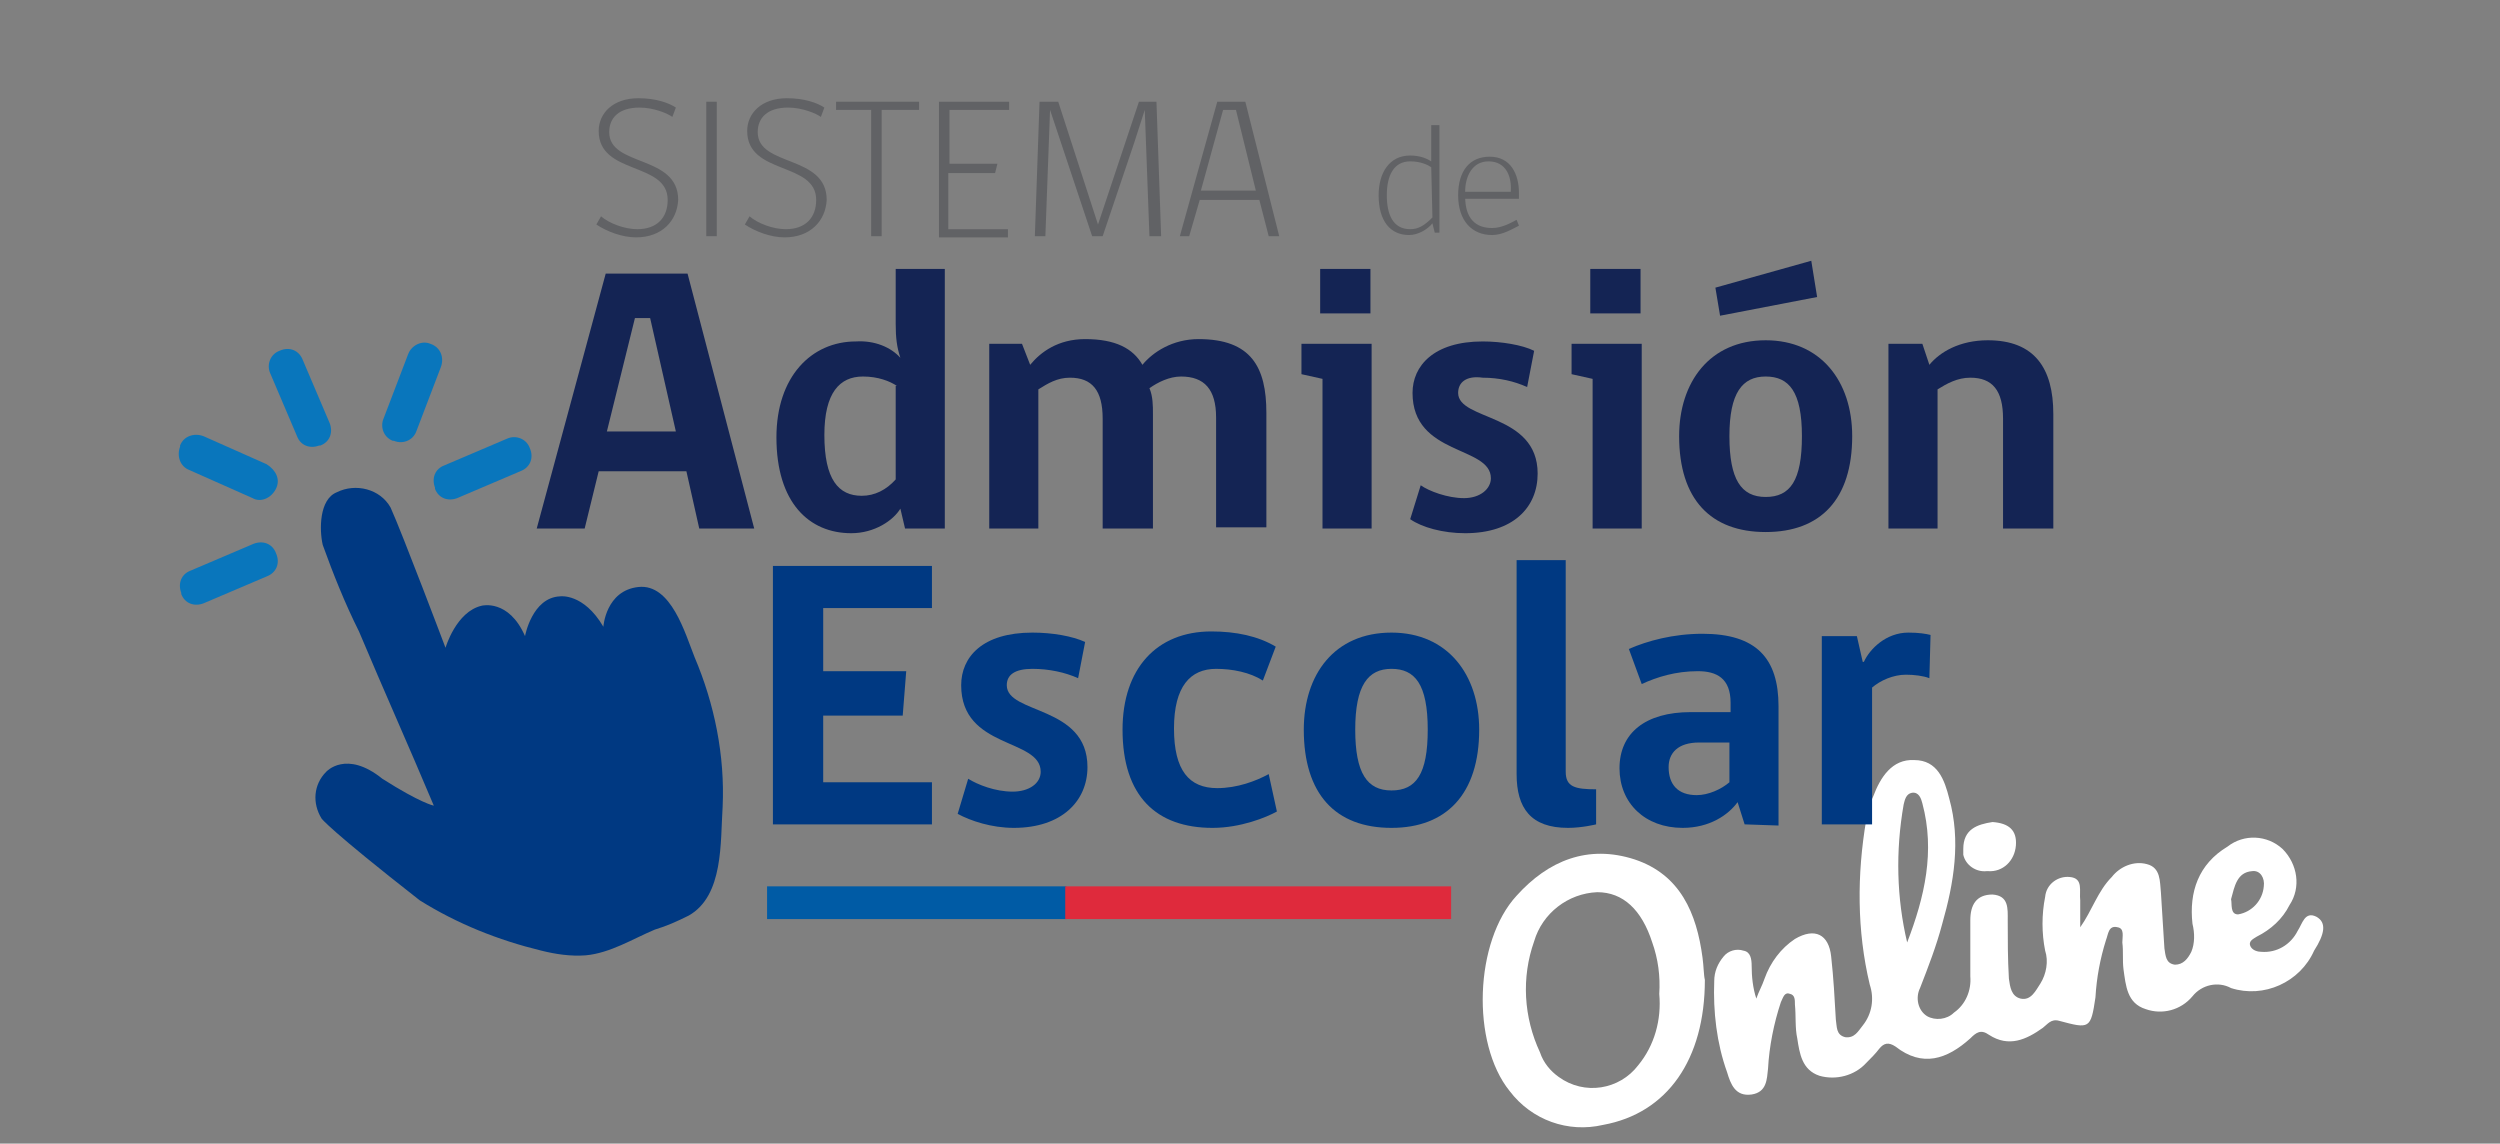
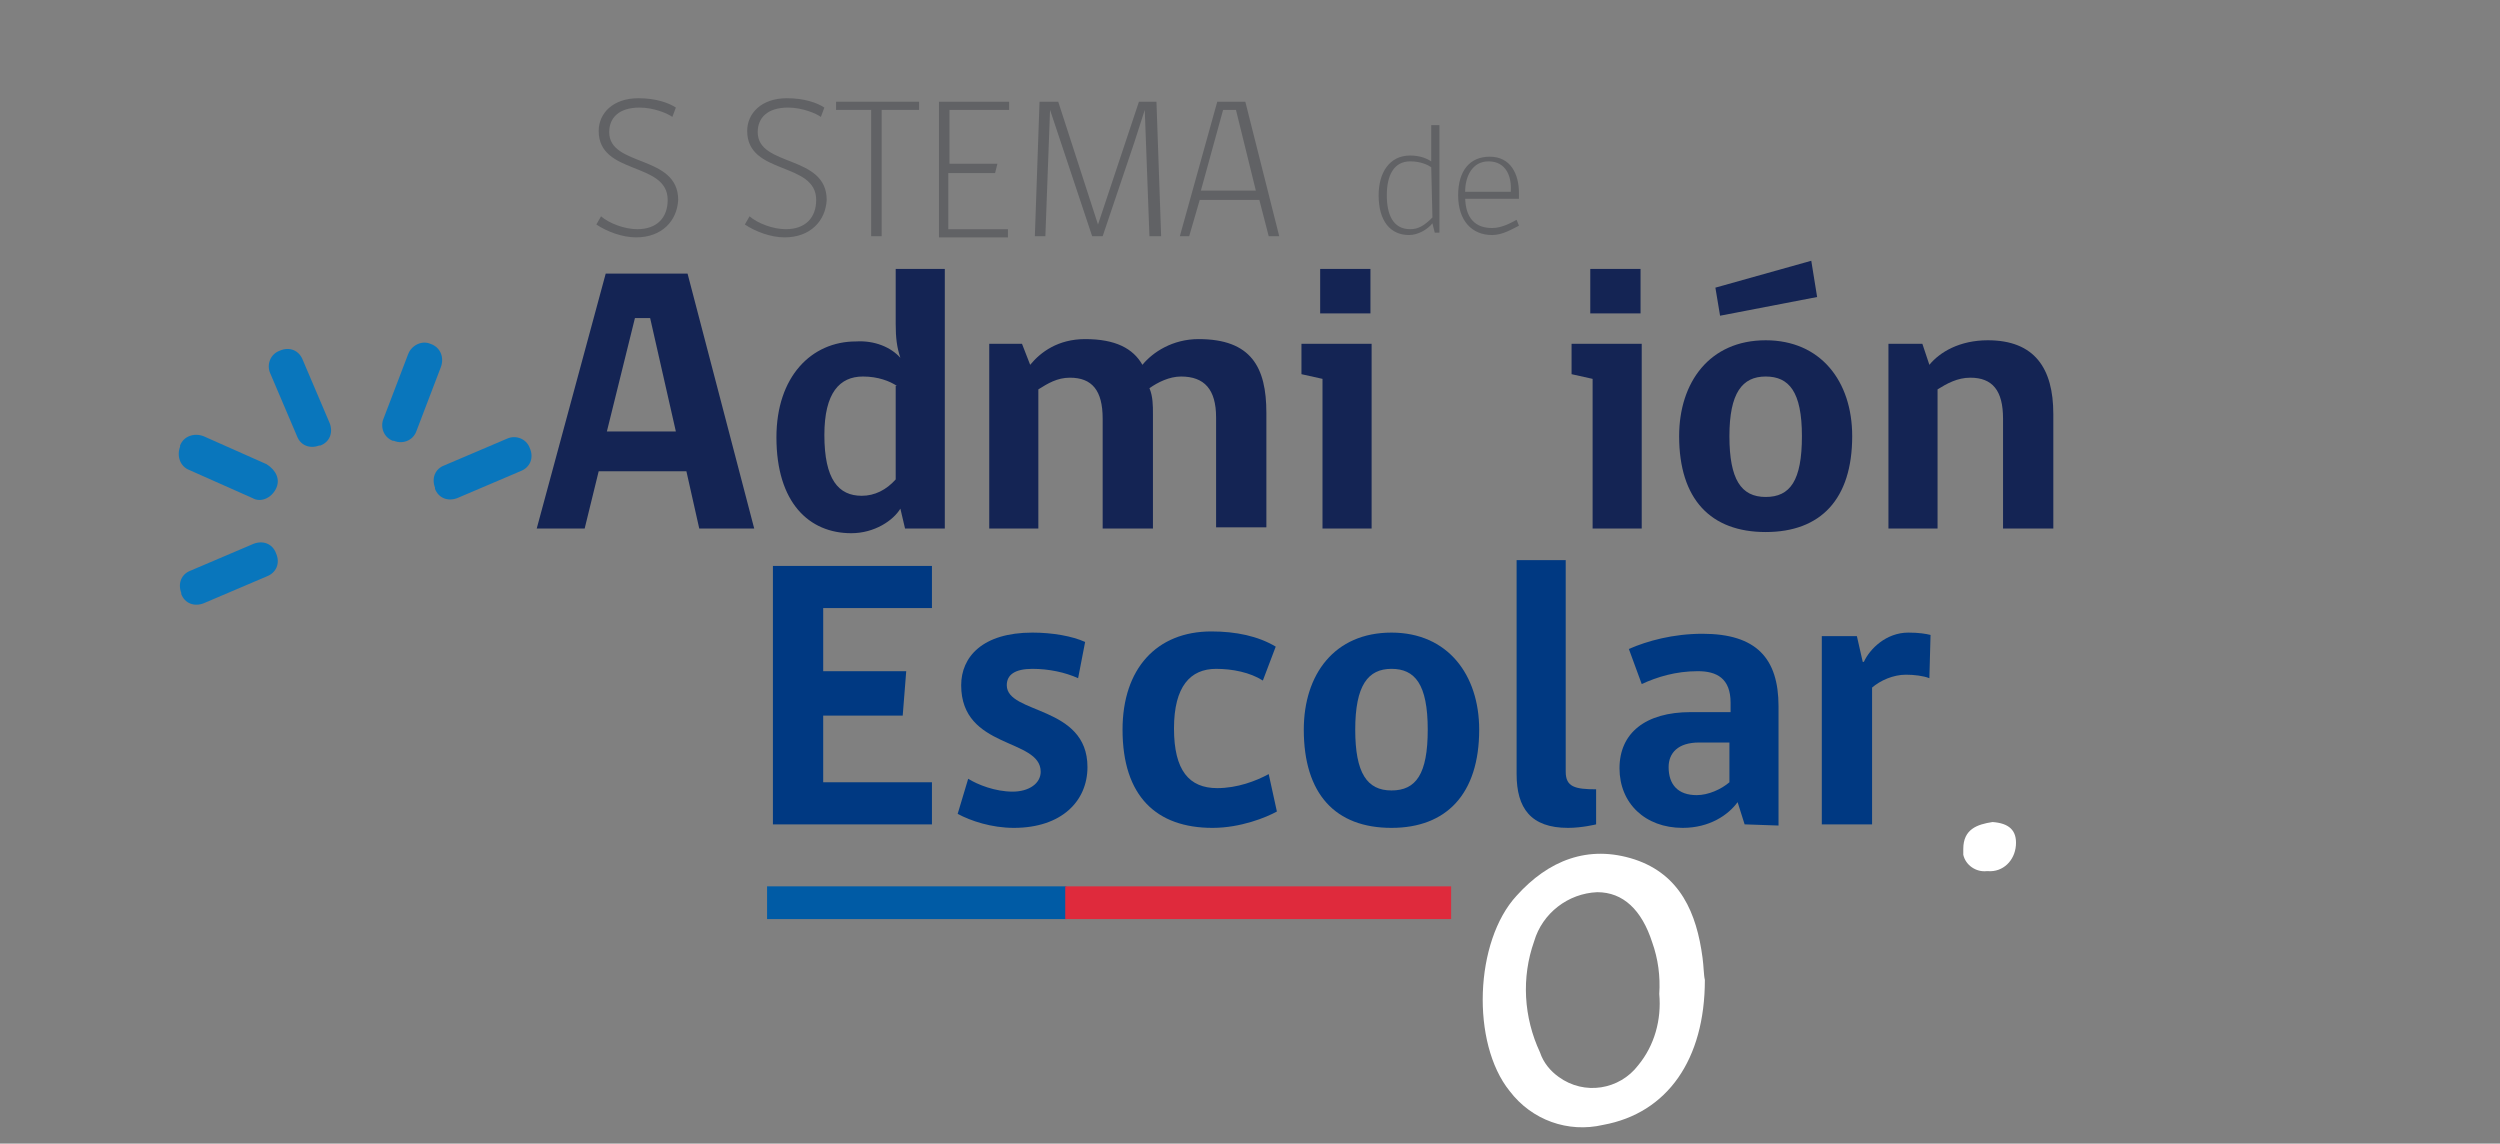
<svg xmlns="http://www.w3.org/2000/svg" version="1.1" id="Capa_1" x="0px" y="0px" viewBox="0 0 213.8 97.8" style="enable-background:new 0 0 213.8 97.8;" xml:space="preserve">
  <rect x="0" y="0" width="213.8" height="97.8" fill="#808080" stroke="none" />
  <style type="text/css">
	.st0{fill:#FFFFFF;}
	.st1{enable-background:new    ;}
	.st2{fill:#616265;}
	.st3{fill:#142454;}
	.st4{fill:#003982;}
	.st5{fill:#0976BC;}
	.st6{fill:#005BA5;}
	.st7{fill:#DF2A3C;}
</style>
  <g id="Grupo_94">
    <g id="Grupo_93">
      <path id="Trazado_107" class="st0" d="M170.4,70.3c1.4,0.1,2.1,0.7,2,2s-1.1,2.3-2.4,2.2h-0.1c-0.9,0.1-1.8-0.5-2-1.4    c0-0.2,0-0.3,0-0.5C167.9,70.9,169.1,70.5,170.4,70.3z" />
-       <path id="Trazado_108" class="st0" d="M198.1,78.4c-1-0.5-1.2,0.6-1.6,1.2c-0.6,1.2-1.8,1.9-3.1,1.8c-0.3,0-0.7-0.1-0.9-0.4    c-0.3-0.5,0.2-0.7,0.5-0.9c1.2-0.6,2.2-1.5,2.8-2.7c1-1.5,0.7-3.5-0.6-4.8c-1.3-1.2-3.3-1.3-4.7-0.2c-2.5,1.5-3.3,3.9-3,6.6    c0.2,0.8,0.2,1.7-0.1,2.4c-0.3,0.6-0.7,1.1-1.4,1.1c-0.8-0.1-0.8-0.8-0.9-1.4c-0.1-1.6-0.2-3.2-0.3-4.8c-0.1-0.9,0-2.1-1.2-2.4    c-1.1-0.3-2.3,0.2-3,1.1c-1.2,1.2-1.7,2.9-2.7,4.3c0-0.8,0-1.5,0-2.3c-0.1-0.8,0.3-1.9-0.9-2c-1-0.1-2,0.6-2.1,1.7    c-0.3,1.5-0.3,3.1,0,4.6c0.3,0.9,0.1,2-0.4,2.8c-0.4,0.6-0.8,1.5-1.7,1.3c-0.8-0.2-0.9-1-1-1.7c-0.1-1.7-0.1-3.3-0.1-5    c0-1,0.1-2.1-1.3-2.2c-1.4,0-1.9,0.9-1.9,2.2c0,1.6,0,3.2,0,4.8c0.1,1.2-0.4,2.4-1.4,3.1c-0.6,0.6-1.6,0.7-2.3,0.3    c-0.8-0.5-1-1.6-0.6-2.4c0.7-1.8,1.4-3.6,1.9-5.5c1-3.5,1.6-7.1,0.6-10.7c-0.4-1.6-1-3.3-3-3.3c-1.9-0.1-2.9,1.5-3.5,3.1    c-0.3,0.6-0.4,1.3-0.6,2c-0.8,4.7-0.8,9.5,0.3,14.1c0.4,1.2,0.2,2.5-0.6,3.5c-0.4,0.5-0.7,1.1-1.5,1c-0.8-0.2-0.7-0.9-0.8-1.5    c-0.1-1.8-0.2-3.6-0.4-5.4c-0.2-1.9-1.4-2.5-3.1-1.5c-1.2,0.8-2.1,2-2.6,3.4c-0.2,0.6-0.5,1.1-0.7,1.7c-0.3-0.9-0.4-1.9-0.4-2.8    c0-0.6-0.1-1.2-0.7-1.3c-0.6-0.2-1.3,0-1.7,0.5c-0.5,0.6-0.8,1.3-0.8,2.1c-0.1,2.6,0.2,5.3,1.1,7.8c0.3,1,0.7,2.1,2.1,1.9    c1.3-0.2,1.3-1.3,1.4-2.2c0.1-1.9,0.5-3.9,1.1-5.7c0.2-0.4,0.3-0.9,0.8-0.7c0.4,0.1,0.4,0.5,0.4,0.9c0.1,1,0,2,0.2,2.9    c0.2,1.3,0.4,2.7,1.9,3.2c1.4,0.4,3,0,4-1.1c0.4-0.4,0.8-0.8,1.1-1.2c0.4-0.5,0.8-0.6,1.4-0.2c2.3,1.8,4.4,1.1,6.4-0.7    c0.5-0.5,0.9-0.8,1.6-0.3c1.7,1.1,3.2,0.4,4.6-0.6c0.4-0.3,0.7-0.8,1.4-0.6c2.6,0.7,2.7,0.7,3.1-2c0.1-1.7,0.4-3.3,0.9-4.9    c0.2-0.5,0.2-1.3,1-1.1c0.6,0.1,0.4,0.8,0.4,1.3c0.1,0.8,0,1.5,0.1,2.3c0.2,1.4,0.3,2.9,1.9,3.4c1.4,0.5,3,0.1,4-1.1    c0.8-1,2.2-1.3,3.3-0.7c2.8,0.9,5.9-0.5,7.1-3.2C198.8,79.9,199,78.9,198.1,78.4z M162.8,68.8c0.1-0.4,0.2-0.9,0.7-1    c0.6-0.1,0.8,0.5,0.9,0.9c1.1,4.1,0.2,8-1.3,11.9C162.2,76.8,162.1,72.8,162.8,68.8L162.8,68.8z M190.8,76.9    c0.3-1.1,0.5-2.3,1.8-2.4c0.7-0.1,1.1,0.6,1,1.3c-0.1,1.2-1,2.2-2.2,2.4C190.7,78.2,190.9,77.3,190.8,76.9L190.8,76.9z" />
      <path id="Trazado_109" class="st0" d="M145.6,81.9c-0.5-3.8-1.9-7.1-5.8-8.4c-4-1.3-7.4,0.1-10.1,3.1c-3.6,3.9-3.9,12.6-0.6,16.7    c1.9,2.5,5,3.6,8,2.9c5.5-1,8.7-5.6,8.7-12.4C145.7,83.4,145.7,82.6,145.6,81.9z M140.1,91.1c-1.6,2.1-4.6,2.6-6.8,1    c-0.7-0.5-1.3-1.2-1.6-2.1c-1.4-3-1.6-6.4-0.5-9.5c0.7-2.4,2.9-4.1,5.4-4.2c2.2,0,3.8,1.5,4.7,4.3c0.5,1.4,0.7,2.9,0.6,4.4    C142.1,87.2,141.5,89.4,140.1,91.1z" />
    </g>
    <g class="st1">
      <path class="st2" d="M54.4,20.3c-1.2,0-2.5-0.5-3.4-1.1l0.4-0.7c0.7,0.6,2,1.1,3.1,1.1c1.7,0,2.6-1,2.6-2.5c0-3.3-5.9-2.1-5.9-5.9    c0-1.5,1.2-2.8,3.4-2.8c1.5,0,2.6,0.4,3.2,0.8L57.5,10c-0.4-0.3-1.6-0.8-2.8-0.8c-1.8,0-2.6,0.9-2.6,2.1c0,3,5.9,1.9,5.9,5.8    C57.9,18.9,56.6,20.3,54.4,20.3z" />
-       <path class="st2" d="M60.4,20.2V8.7h0.9v11.5H60.4z" />
      <path class="st2" d="M67.1,20.3c-1.2,0-2.5-0.5-3.4-1.1l0.4-0.7c0.7,0.6,2,1.1,3.1,1.1c1.7,0,2.6-1,2.6-2.5c0-3.3-5.9-2.1-5.9-5.9    c0-1.5,1.2-2.8,3.4-2.8c1.5,0,2.6,0.4,3.2,0.8L70.2,10c-0.4-0.3-1.6-0.8-2.8-0.8c-1.8,0-2.6,0.9-2.6,2.1c0,3,5.9,1.9,5.9,5.8    C70.6,18.9,69.3,20.3,67.1,20.3z" />
      <path class="st2" d="M75.4,9.4v10.8h-0.9V9.4h-3V8.7h7.1v0.7H75.4z" />
      <path class="st2" d="M80.3,20.2V8.7h6v0.7h-5.1V14h4.1l-0.2,0.8h-4v4.8h5.1v0.7h-5.9V20.2z" />
      <path class="st2" d="M98.3,20.2L97.9,9.4l0,0L97,12.2l-2.7,8h-0.9l-2.7-8.1l-0.9-2.7l0,0l-0.4,10.8h-0.9l0.4-11.5h1.6l3.4,10.5    l0,0l3.5-10.5h1.5l0.4,11.5H98.3z" />
      <path class="st2" d="M101.7,20.2h-0.8l3.2-11.5h2.4l2.9,11.5h-0.9l-0.8-3.1h-5.1L101.7,20.2z M104.6,9.4l-1.9,6.9h4.7l-1.7-6.9    H104.6z" />
    </g>
    <g class="st1">
      <path class="st3" d="M50,45.2h-4.1l5.9-21.8h7l5.7,21.8h-4.7l-1.1-4.9h-7.5L50,45.2z M54.3,27.2l-2.4,9.7h5.9l-2.2-9.7H54.3z" />
      <path class="st3" d="M77,30.6c-0.3-0.9-0.4-1.7-0.4-2.9V23h4.2v22.2h-3.4L77,43.5c-0.6,1-2.2,2.1-4.2,2.1c-3.6,0-6.4-2.6-6.4-8.2    c0-5.2,3-8.2,6.8-8.2C74.8,29.1,76.2,29.7,77,30.6z M76.7,33c-0.6-0.4-1.6-0.8-2.9-0.8c-2,0-3.3,1.4-3.3,5c0,3.8,1.2,5.2,3.2,5.2    c1.1,0,2.1-0.5,2.9-1.4v-8H76.7z" />
      <path class="st3" d="M98.6,35.4v9.8h-4.3v-9.4c0-2.4-0.9-3.5-2.8-3.5c-1.1,0-1.9,0.5-2.7,1v11.9h-4.2V29.4h2.8l0.7,1.8    c0.9-1.1,2.4-2.2,4.7-2.2c2.6,0,4.1,0.8,4.9,2.2c0.9-1.1,2.6-2.2,4.8-2.2c4.5,0,5.8,2.4,5.8,6.3v9.8H104v-9.4c0-2.4-1-3.5-3-3.5    c-1,0-2,0.5-2.7,1C98.6,33.9,98.6,34.7,98.6,35.4z" />
      <path class="st3" d="M113.1,45.2V32.4l-1.8-0.4v-2.6h6v15.8H113.1z M112.9,23h4.3v3.8h-4.3V23z" />
-       <path class="st3" d="M124.7,33.6c0,2.4,6.8,1.7,6.8,6.9c0,2.9-2.1,5.1-6.2,5.1c-1.9,0-3.7-0.5-4.7-1.2l0.9-2.9    c0.7,0.5,2.3,1.1,3.7,1.1c1.4,0,2.3-0.8,2.3-1.7c0-2.8-6.7-1.9-6.7-7.3c0-2.3,1.8-4.4,6-4.4c1.6,0,3.4,0.3,4.4,0.8l-0.6,3.1    c-1.1-0.5-2.4-0.8-3.8-0.8C125.4,32.1,124.7,32.7,124.7,33.6z" />
      <path class="st3" d="M136.2,45.2V32.4l-1.8-0.4v-2.6h6v15.8H136.2z M136,23h4.3v3.8H136V23z" />
      <path class="st3" d="M158.4,37.3c0,5.4-2.7,8.2-7.4,8.2s-7.4-2.8-7.4-8.2c0-4.6,2.6-8.2,7.4-8.2C155.7,29.1,158.4,32.6,158.4,37.3    z M147.1,27l-0.4-2.4l8.2-2.3l0.5,3.1L147.1,27z M154.1,37.3c0-3.8-1.1-5.1-3.1-5.1s-3.1,1.4-3.1,5.1c0,3.7,1,5.2,3.1,5.2    S154.1,41.1,154.1,37.3z" />
      <path class="st3" d="M171.3,45.2v-9.4c0-2.4-0.9-3.5-2.8-3.5c-1.1,0-2,0.5-2.8,1v11.9h-4.2V29.4h2.9l0.6,1.8    c0.9-1.1,2.6-2.1,5-2.1c4,0,5.6,2.4,5.6,6.3v9.8C175.6,45.2,171.3,45.2,171.3,45.2z" />
    </g>
    <g class="st1">
      <path class="st4" d="M66.1,70.5V48.4h13.6V52h-9.3v5.4h7.1l-0.3,3.8h-6.8v5.7h9.3v3.6H66.1z" />
      <path class="st4" d="M86.1,58.6c0,2.5,6.9,1.7,6.9,7c0,2.9-2.2,5.2-6.3,5.2c-1.9,0-3.7-0.6-4.8-1.2l0.9-3c0.8,0.5,2.3,1.1,3.8,1.1    C88,67.7,89,67,89,66c0-2.9-6.8-1.9-6.8-7.4c0-2.4,1.8-4.5,6.1-4.5c1.7,0,3.4,0.3,4.5,0.8L92.2,58c-1.1-0.5-2.5-0.8-3.9-0.8    C86.8,57.2,86.1,57.7,86.1,58.6z" />
      <path class="st4" d="M109.2,69.4c-0.9,0.5-3.1,1.4-5.5,1.4c-4.8,0-7.7-2.7-7.7-8.4c0-5.2,2.9-8.4,7.6-8.4c2.1,0,4,0.4,5.5,1.3    l-1.1,2.9c-1.1-0.7-2.6-1-4-1c-2.2,0-3.6,1.5-3.6,5.1c0,3.6,1.3,5.1,3.7,5.1c1.7,0,3.3-0.6,4.4-1.2L109.2,69.4z" />
      <path class="st4" d="M126.5,62.4c0,5.5-2.8,8.4-7.5,8.4c-4.8,0-7.5-2.9-7.5-8.4c0-4.7,2.6-8.3,7.5-8.3    C123.8,54.1,126.5,57.7,126.5,62.4z M122.1,62.4c0-3.9-1.1-5.2-3.1-5.2s-3.1,1.4-3.1,5.2c0,3.7,1,5.2,3.1,5.2    S122.1,66.2,122.1,62.4z" />
      <path class="st4" d="M129.7,66.2V47.9h4.2V66c0,1.3,0.8,1.5,2.6,1.5v3c0,0-1.2,0.3-2.4,0.3C130.9,70.8,129.7,69.1,129.7,66.2z" />
      <path class="st4" d="M149.2,70.5l-0.6-1.9c-0.8,1.1-2.4,2.2-4.7,2.2c-3.2,0-5.4-2.1-5.4-5.1s2.2-4.8,6.1-4.8h3.4v-0.8    c0-2.1-1.2-2.7-2.8-2.7c-1.9,0-3.5,0.5-4.8,1.1l-1.1-3c1.6-0.7,3.8-1.3,6.3-1.3c4.6,0,6.5,2.1,6.5,6.2v10.2L149.2,70.5L149.2,70.5    z M148,63.5h-2.7c-1.8,0-2.6,0.9-2.6,2.1c0,1.5,0.8,2.4,2.4,2.4c1,0,2.1-0.5,2.8-1.1v-3.4H148z" />
      <path class="st4" d="M165,58c-0.5-0.2-1.3-0.3-2-0.3c-1.1,0-2.2,0.5-2.9,1.1v11.7h-4.3V54.4h3l0.5,2.2h0.1    c0.5-1.1,1.9-2.5,3.8-2.5c0.9,0,1.5,0.1,1.9,0.2L165,58z" />
    </g>
    <g class="st1">
      <path class="st2" d="M122.5,19.1c-0.4,0.5-1.2,1-2,1c-1.6,0-2.6-1.2-2.6-3.4c0-1.9,0.9-3.4,2.7-3.4c0.9,0,1.5,0.3,1.8,0.5v-1.1v-2    h0.7v9.2h-0.4L122.5,19.1z M122.4,14.3c-0.3-0.2-0.9-0.5-1.8-0.5c-1.4,0-2,1.2-2,2.9c0,1.6,0.5,2.9,2,2.9c0.7,0,1.2-0.3,1.9-1    L122.4,14.3L122.4,14.3z" />
      <path class="st2" d="M125.3,16.8c0,1.9,0.9,2.7,2.3,2.7c0.9,0,1.7-0.5,2.1-0.7l0.2,0.5c-0.6,0.3-1.4,0.8-2.3,0.8    c-1.7,0-2.9-1.2-2.9-3.4c0-2.1,1-3.3,2.7-3.3c1.8,0,2.5,1.5,2.5,3.1V17h-4.6C125.3,17,125.3,16.8,125.3,16.8z M127.3,13.8    c-1.4,0-2,1.3-2,2.6h3.9C129.3,15.1,128.8,13.8,127.3,13.8z" />
    </g>
-     <path id="Trazado_110" class="st4" d="M37.1,68.9c-2.1-5-4.3-9.9-6.4-14.9c-1.2-2.4-2.2-4.9-3.1-7.4c-0.3-1.3-0.3-3.9,1.2-4.5   c1.6-0.8,3.7-0.3,4.6,1.3c1,2.2,4.7,12,4.7,12s0.9-3.1,3.1-3.6c0,0,2.3-0.6,3.7,2.6c0,0,0.6-3.3,3-3.4c0,0,2-0.3,3.7,2.6   c0,0,0.2-3.1,3-3.4s4,4,4.8,6c1.7,4,2.6,8.4,2.4,12.8c-0.2,3,0.1,7.6-2.9,9.3c-1,0.5-1.9,0.9-2.9,1.2c-1.9,0.8-3.8,2-5.9,2.2   c-1.3,0.1-2.6-0.1-3.8-0.4c-3.7-0.9-7.2-2.3-10.4-4.3c-7.8-6.1-8.4-7-8.4-7c-0.8-1.3-0.7-2.9,0.4-4c0,0,1.7-1.9,4.8,0.6   C36,68.7,37.1,68.9,37.1,68.9z" />
    <path id="Rectángulo_6" class="st5" d="M23.9,30L23.9,30c0.9-0.4,1.7,0,2,0.8l2.3,5.4c0.3,0.8,0,1.6-0.8,1.9h-0.1   c-0.8,0.3-1.6,0-1.9-0.8l-2.3-5.4C22.8,31.2,23.1,30.3,23.9,30z" />
    <path id="Rectángulo_7" class="st5" d="M36.8,29.4L36.8,29.4c0.9,0.3,1.2,1.2,0.9,2l-2.1,5.5c-0.3,0.8-1.2,1.1-1.9,0.8h-0.1   c-0.8-0.3-1.1-1.2-0.8-1.9l2.1-5.5C35.2,29.5,36.1,29.1,36.8,29.4z" />
    <path id="Rectángulo_8" class="st5" d="M45.3,38.3L45.3,38.3c0.4,0.9,0,1.7-0.8,2l-5.4,2.3c-0.8,0.3-1.6,0-1.9-0.8v-0.1   c-0.3-0.8,0-1.6,0.8-1.9l5.4-2.3C44.1,37.2,45,37.5,45.3,38.3z" />
    <path id="Rectángulo_9" class="st5" d="M23.6,47.3L23.6,47.3c0.4,0.9,0,1.7-0.8,2l-5.4,2.3c-0.8,0.3-1.6,0-1.9-0.8v-0.1   c-0.3-0.8,0-1.6,0.8-1.9l5.4-2.3C22.5,46.2,23.3,46.5,23.6,47.3z" />
    <path id="Rectángulo_10" class="st5" d="M23.6,41.8L23.6,41.8c-0.4,0.8-1.3,1.2-2,0.8l-5.4-2.4c-0.8-0.3-1.1-1.2-0.8-2v-0.1   c0.3-0.8,1.2-1.1,2-0.8l5.4,2.4C23.6,40.2,24,41,23.6,41.8z" />
    <rect id="Rectángulo_11" x="65.6" y="75.8" class="st6" width="25.6" height="2.8" />
    <rect id="Rectángulo_12" x="91.1" y="75.8" class="st7" width="33" height="2.8" />
  </g>
</svg>